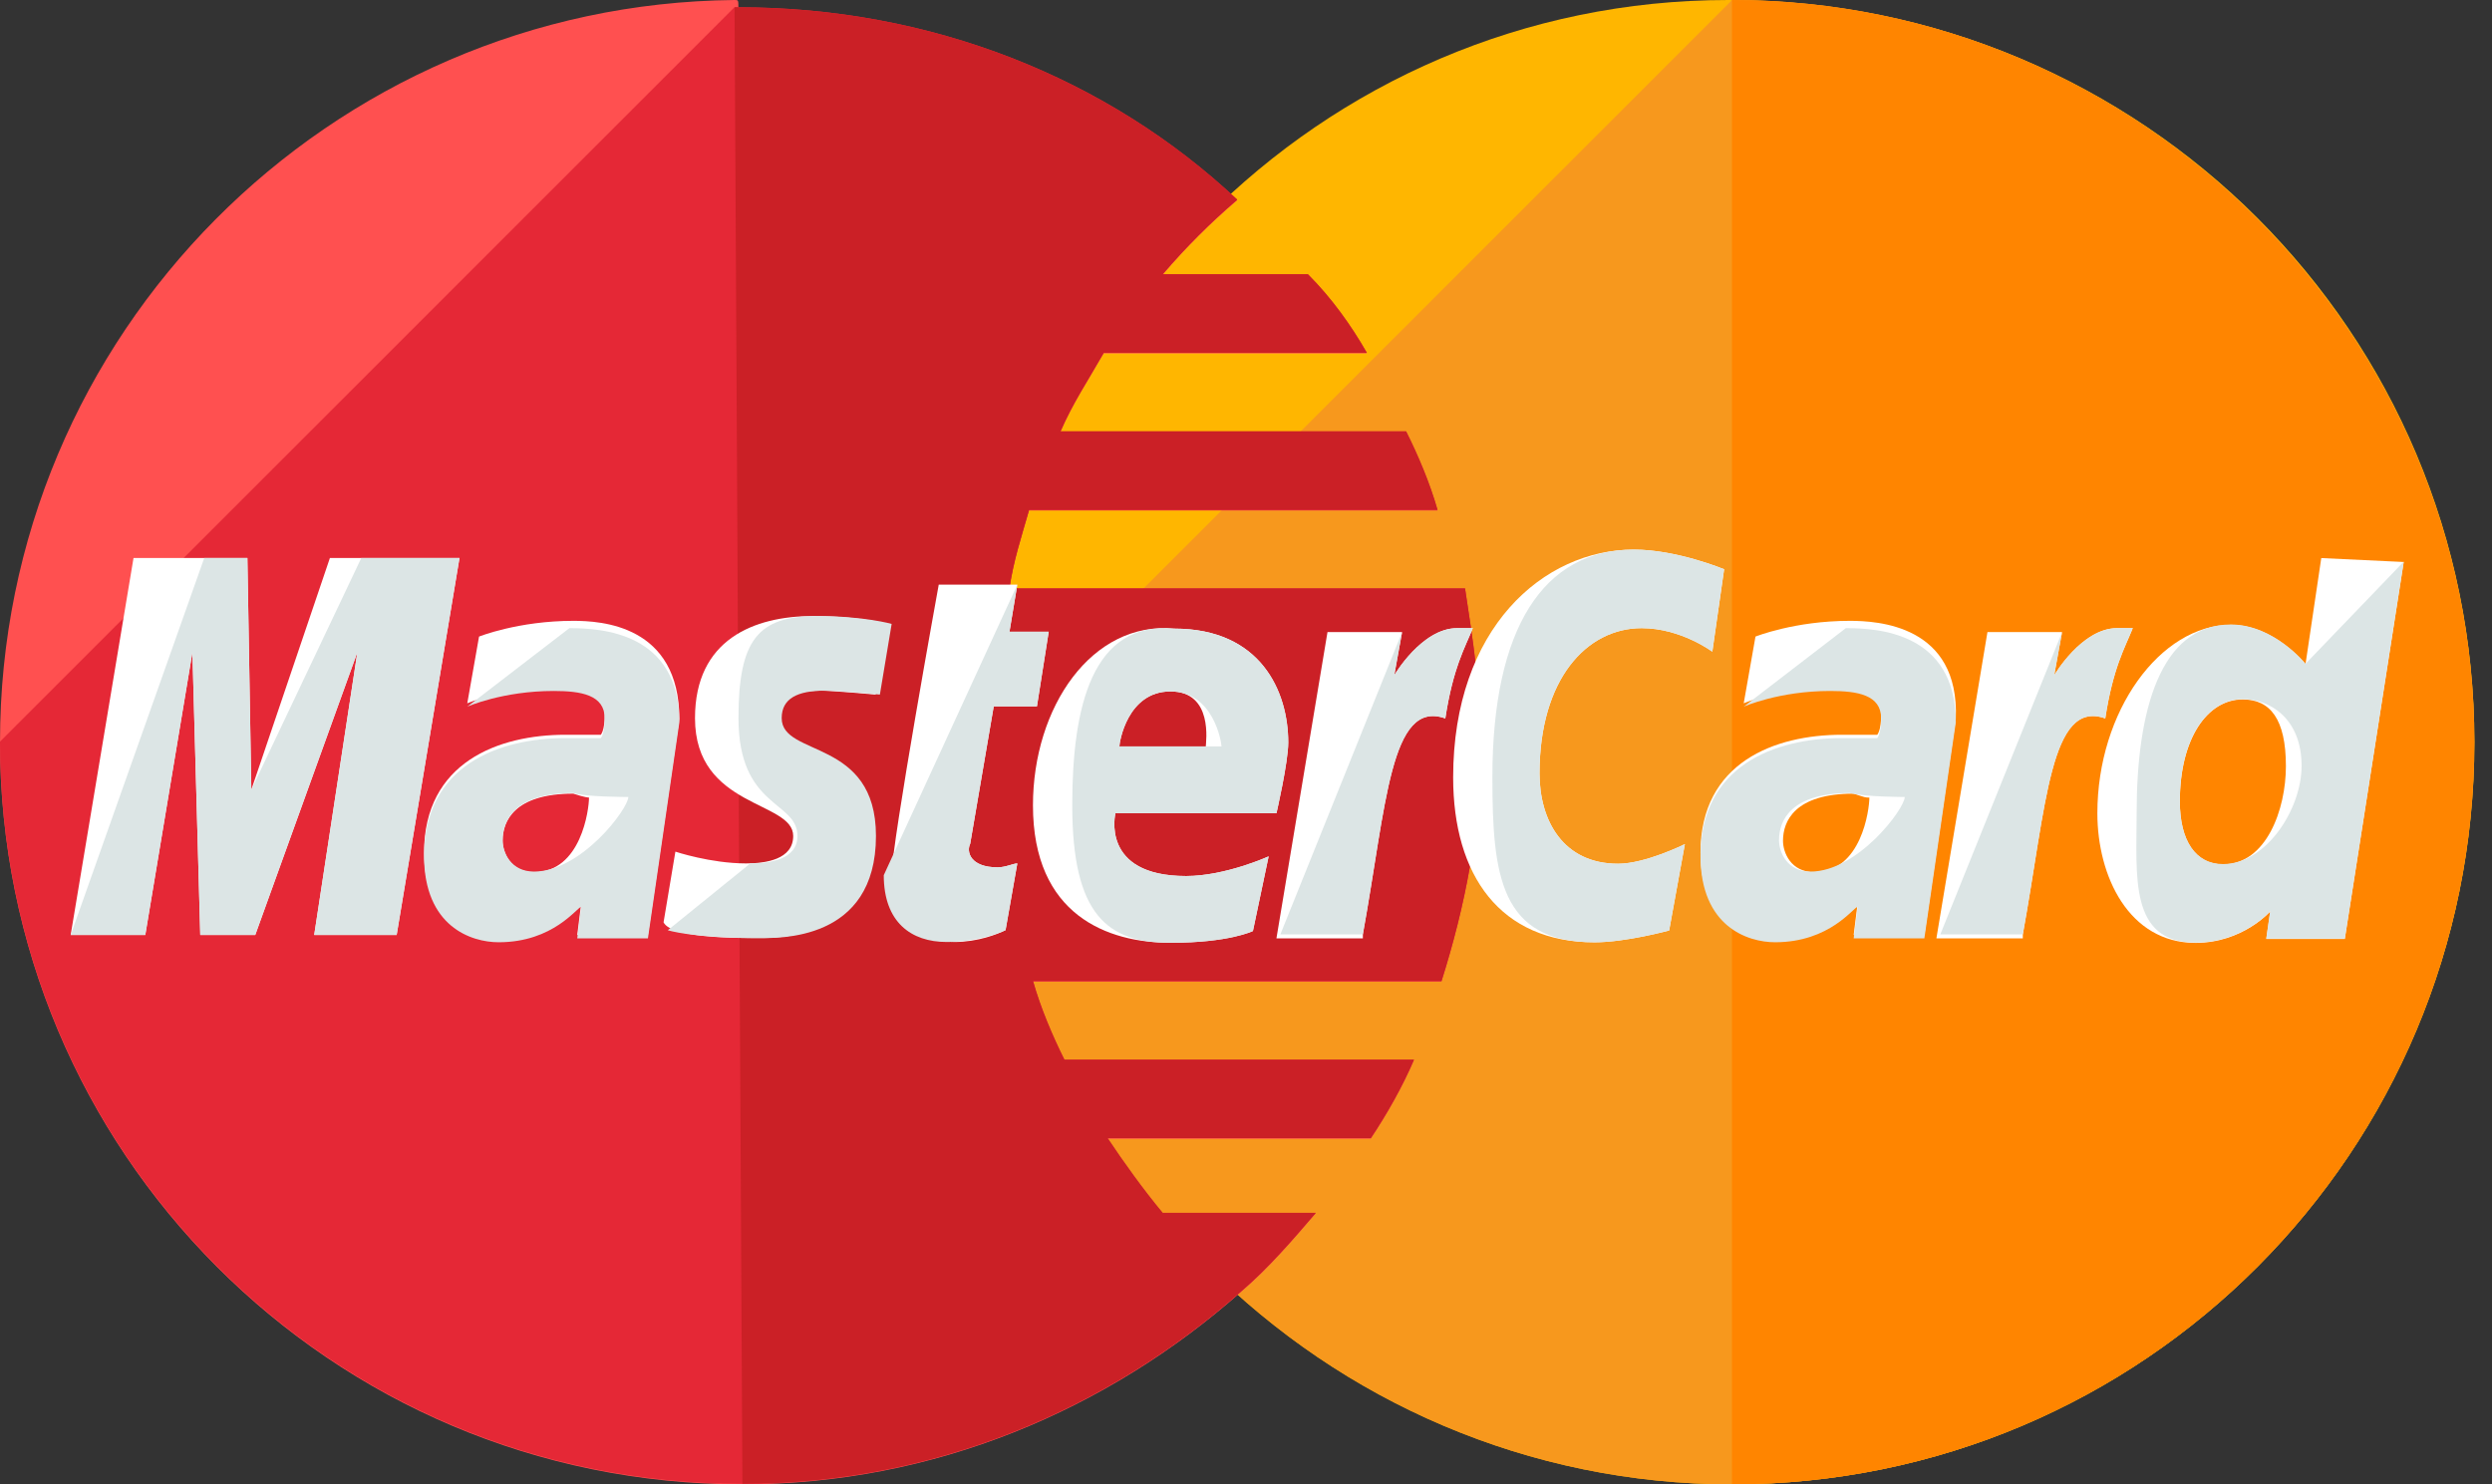
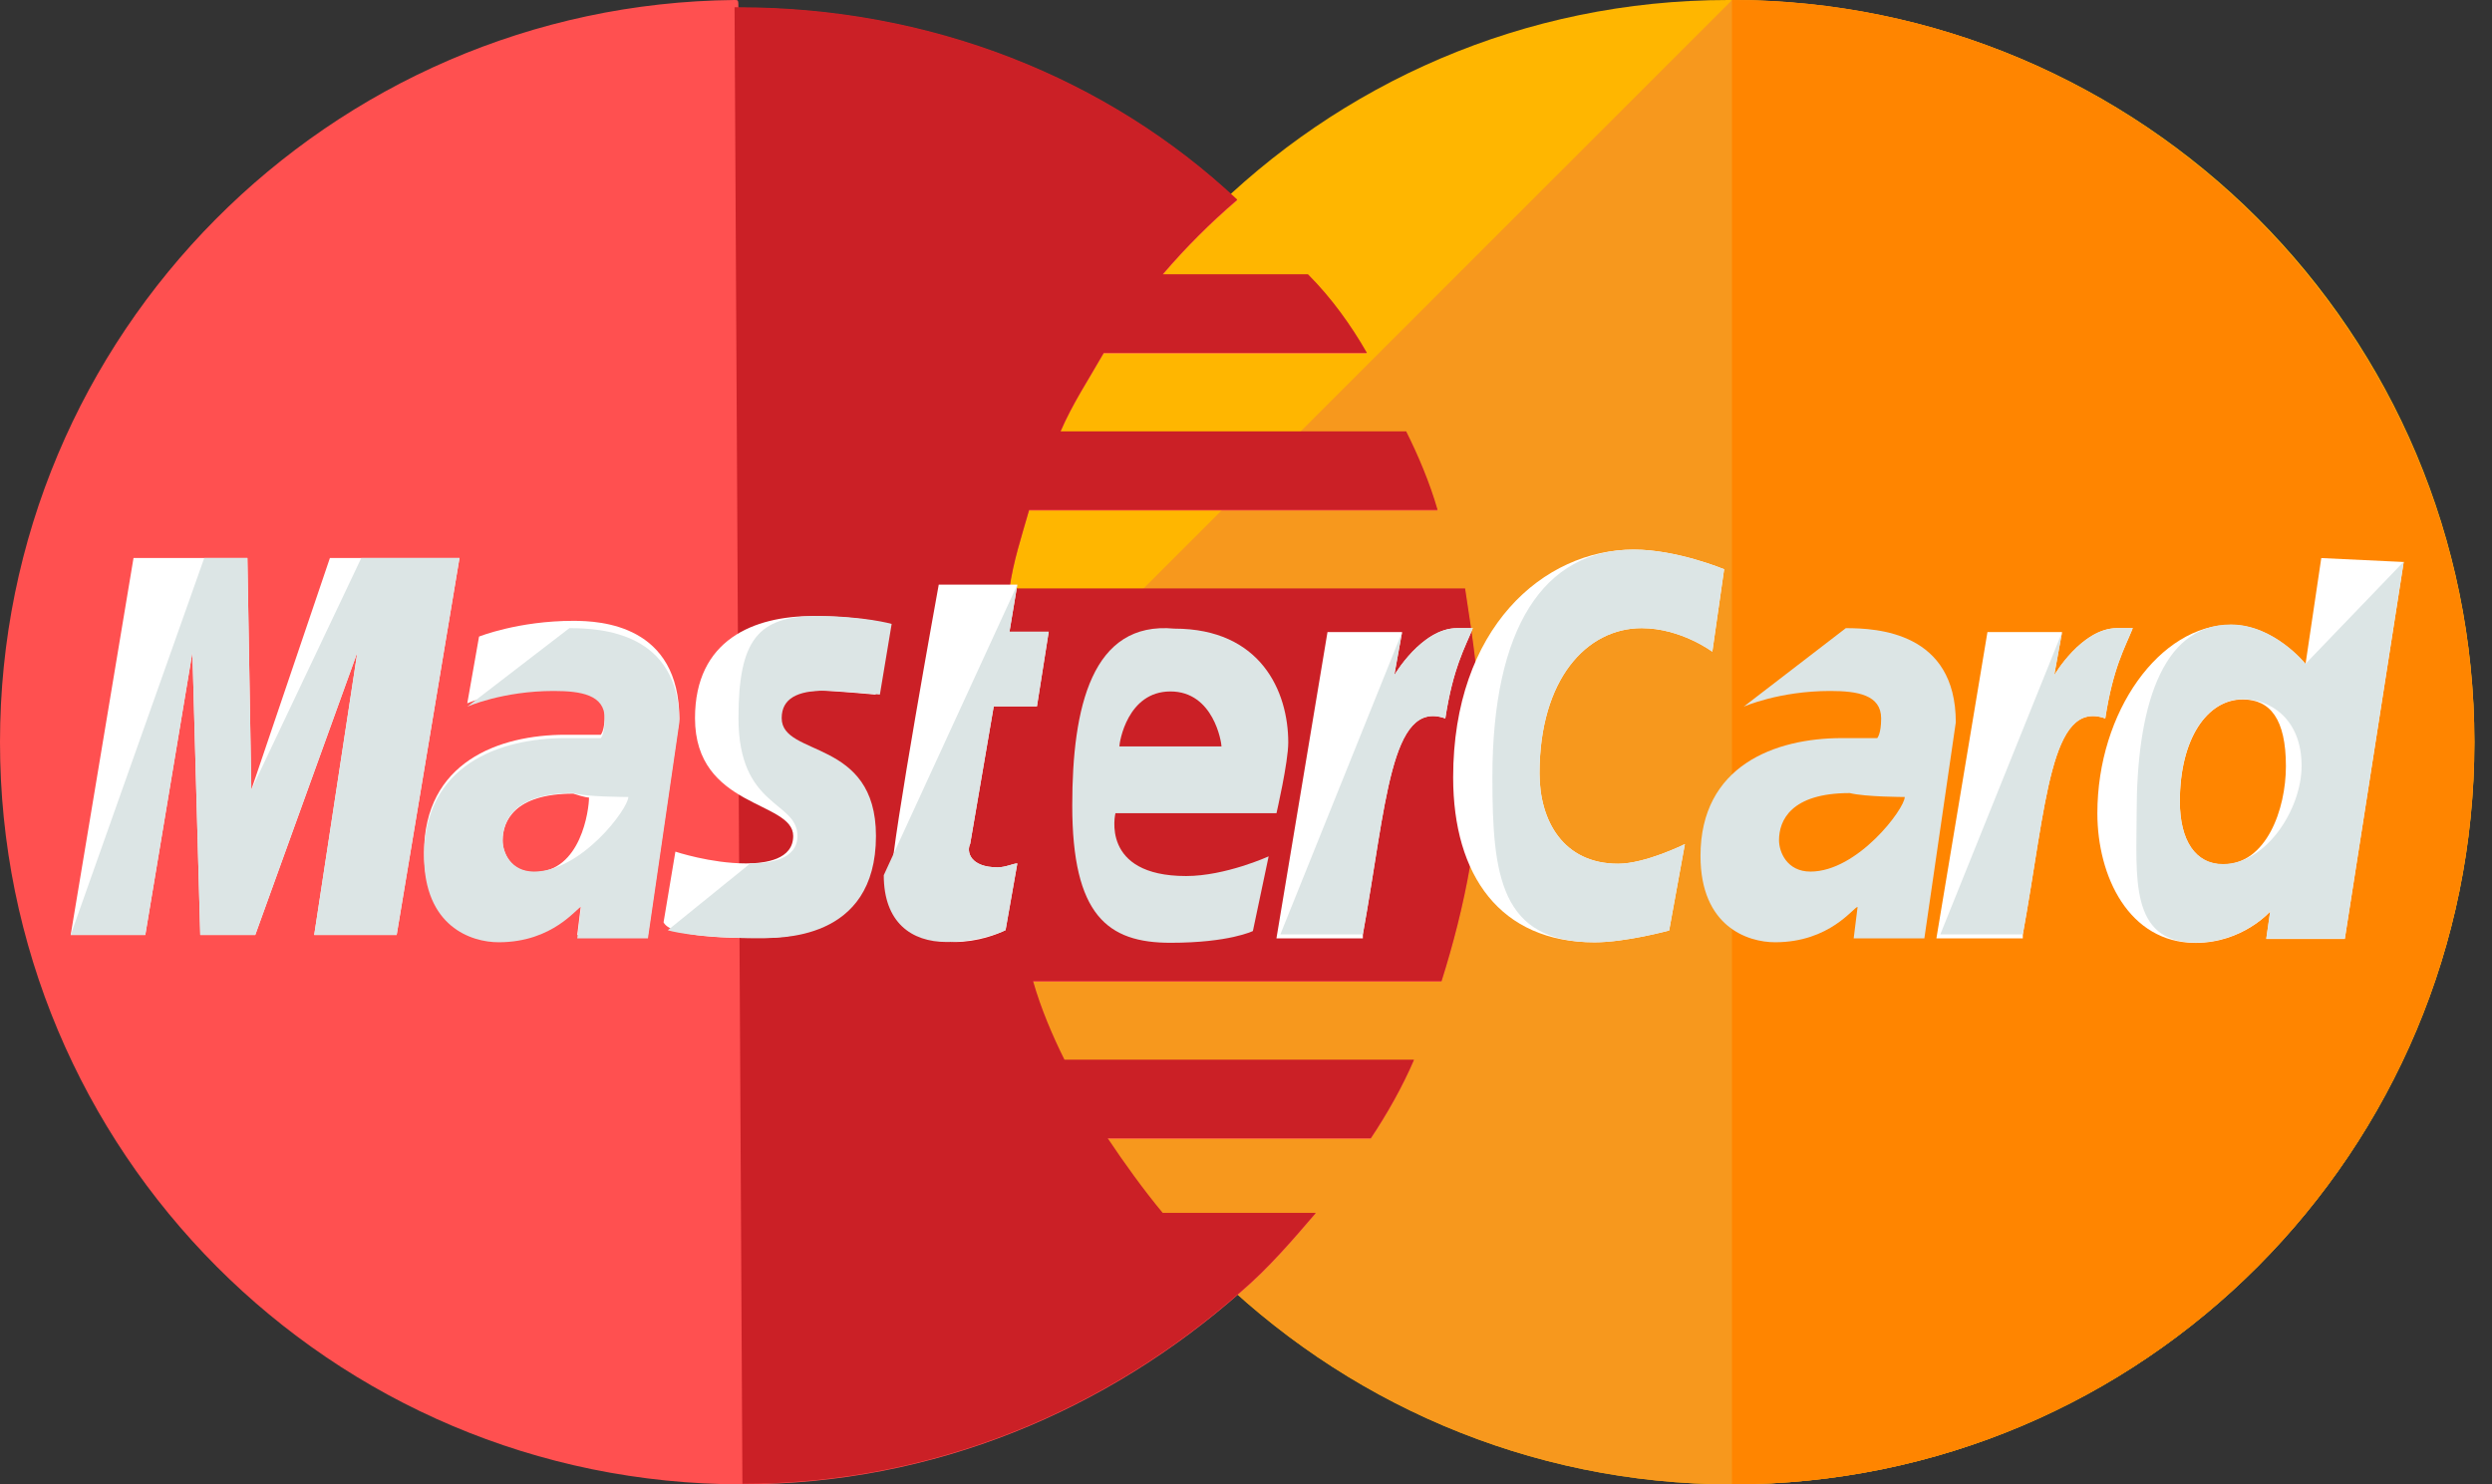
<svg xmlns="http://www.w3.org/2000/svg" width="47" height="28" viewBox="0 0 47 28" fill="none">
  <rect x="0" y="0" width="47" height="28" fill="#333333" stroke="none" />
  <g style="mix-blend-mode:luminosity">
    <path d="M46.668 14C46.668 21.704 40.446 28 32.668 28C24.964 28 18.668 21.704 18.668 14C18.668 6.296 24.89 0 32.594 0C40.446 0 46.668 6.296 46.668 14Z" fill="#FFB600" />
    <path d="M32.668 0C40.371 0 46.668 6.296 46.668 14C46.668 21.704 40.446 28 32.668 28C24.964 28 18.668 21.704 18.668 14" fill="#F7981D" />
    <path d="M32.665 0C40.368 0 46.665 6.296 46.665 14C46.665 21.704 40.442 28 32.665 28" fill="#FF8500" />
    <path d="M13.852 0C6.222 0.074 0 6.296 0 14C0 21.704 6.222 28 14 28C17.63 28 20.889 26.593 23.407 24.37C23.926 23.926 24.37 23.407 24.815 22.889H21.926C21.556 22.444 21.185 21.926 20.889 21.482H25.852C26.148 21.037 26.444 20.518 26.667 20H20.074C19.852 19.556 19.63 19.037 19.482 18.518H27.185C27.63 17.111 27.926 15.63 27.926 14.074C27.926 13.037 27.778 12.074 27.63 11.111H19.037C19.111 10.593 19.259 10.148 19.407 9.63H27.111C26.963 9.111 26.741 8.593 26.518 8.148H20C20.222 7.63 20.518 7.185 20.815 6.667H25.778C25.482 6.148 25.111 5.63 24.667 5.185H21.926C22.37 4.667 22.815 4.222 23.333 3.778C20.889 1.481 17.556 0.148 13.926 0.148C13.926 -1.43493e-07 13.926 0 13.852 0Z" fill="#FF5050" />
-     <path d="M0 13.989C0 21.692 6.222 27.989 14 27.989C17.63 27.989 20.889 26.581 23.407 24.359C23.926 23.915 24.37 23.396 24.815 22.878H21.926C21.556 22.433 21.185 21.915 20.889 21.47H25.852C26.148 21.026 26.444 20.507 26.667 19.989H20.074C19.852 19.544 19.63 19.026 19.482 18.507H27.185C27.63 17.1 27.926 15.618 27.926 14.063C27.926 13.026 27.778 12.063 27.63 11.1H19.037C19.111 10.581 19.259 10.137 19.407 9.618H27.111C26.963 9.1 26.741 8.581 26.518 8.137H20C20.222 7.618 20.518 7.174 20.815 6.655H25.778C25.482 6.137 25.111 5.618 24.667 5.174H21.926C22.37 4.655 22.815 4.211 23.333 3.766C20.889 1.47 17.556 0.137 13.926 0.137H13.852" fill="#E52836" />
    <path d="M14.002 27.989C17.632 27.989 20.891 26.581 23.41 24.359C23.928 23.915 24.373 23.396 24.817 22.878H21.928C21.558 22.433 21.188 21.915 20.891 21.47H25.854C26.151 21.026 26.447 20.507 26.669 19.989H20.076C19.854 19.544 19.632 19.026 19.484 18.507H27.188C27.632 17.1 27.928 15.618 27.928 14.063C27.928 13.026 27.78 12.063 27.632 11.1H19.039C19.113 10.581 19.262 10.137 19.41 9.618H27.113C26.965 9.1 26.743 8.581 26.521 8.137H20.002C20.225 7.618 20.521 7.174 20.817 6.655H25.78C25.484 6.137 25.113 5.618 24.669 5.174H21.928C22.373 4.655 22.817 4.211 23.336 3.766C20.891 1.47 17.558 0.137 13.928 0.137H13.854" fill="#CB2026" />
    <path d="M18.965 17.546L19.187 16.287C19.113 16.287 18.965 16.361 18.816 16.361C18.298 16.361 18.224 16.065 18.298 15.917L18.742 13.324H19.557L19.779 11.917H19.039L19.187 11.028H17.705C17.705 11.028 16.816 15.917 16.816 16.509C16.816 17.398 17.335 17.769 18.002 17.769C18.446 17.769 18.816 17.62 18.965 17.546Z" fill="white" />
-     <path d="M19.482 15.191C19.482 17.265 20.89 17.784 22.075 17.784C23.186 17.784 23.631 17.562 23.631 17.562L23.927 16.154C23.927 16.154 23.112 16.525 22.371 16.525C20.742 16.525 21.038 15.339 21.038 15.339H24.075C24.075 15.339 24.297 14.377 24.297 14.006C24.297 13.043 23.779 11.858 22.149 11.858C20.593 11.71 19.482 13.339 19.482 15.191ZM22.075 13.043C22.89 13.043 22.742 14.006 22.742 14.08H21.112C21.112 14.006 21.26 13.043 22.075 13.043Z" fill="white" />
    <path d="M31.481 17.552L31.777 15.923C31.777 15.923 31.036 16.293 30.518 16.293C29.481 16.293 29.036 15.478 29.036 14.589C29.036 12.812 29.925 11.849 30.962 11.849C31.703 11.849 32.295 12.293 32.295 12.293L32.518 10.738C32.518 10.738 31.629 10.367 30.814 10.367C29.11 10.367 27.407 11.849 27.407 14.664C27.407 16.515 28.295 17.775 30.073 17.775C30.666 17.775 31.481 17.552 31.481 17.552Z" fill="white" />
    <path d="M10.813 11.711C9.776 11.711 9.035 12.008 9.035 12.008L8.813 13.267C8.813 13.267 9.48 12.971 10.443 12.971C10.961 12.971 11.405 13.045 11.405 13.489C11.405 13.786 11.331 13.86 11.331 13.86C11.331 13.86 10.887 13.86 10.665 13.86C9.405 13.86 7.998 14.378 7.998 16.082C7.998 17.415 8.887 17.711 9.405 17.711C10.443 17.711 10.887 17.045 10.961 17.045L10.887 17.637H12.22L12.813 13.563C12.813 11.786 11.331 11.711 10.813 11.711ZM11.109 15.045C11.109 15.267 10.961 16.452 10.072 16.452C9.628 16.452 9.48 16.082 9.48 15.86C9.48 15.489 9.702 14.971 10.813 14.971C11.035 15.045 11.109 15.045 11.109 15.045Z" fill="white" />
    <path d="M14.219 17.695C14.589 17.695 16.441 17.769 16.441 15.769C16.441 13.917 14.664 14.287 14.664 13.546C14.664 13.176 14.96 13.028 15.478 13.028C15.701 13.028 16.515 13.102 16.515 13.102L16.738 11.769C16.738 11.769 16.219 11.621 15.33 11.621C14.219 11.621 13.108 12.065 13.108 13.546C13.108 15.25 14.96 15.102 14.96 15.769C14.96 16.213 14.441 16.287 14.071 16.287C13.404 16.287 12.738 16.065 12.738 16.065L12.515 17.398C12.589 17.547 12.96 17.695 14.219 17.695Z" fill="white" />
    <path d="M43.78 10.527L43.483 12.527C43.483 12.527 42.891 11.786 42.076 11.786C40.743 11.786 39.557 13.416 39.557 15.342C39.557 16.527 40.15 17.786 41.409 17.786C42.298 17.786 42.817 17.194 42.817 17.194L42.743 17.712H44.224L45.335 10.601L43.78 10.527ZM43.113 14.453C43.113 15.268 42.743 16.305 41.928 16.305C41.409 16.305 41.113 15.86 41.113 15.119C41.113 13.934 41.631 13.194 42.298 13.194C42.817 13.194 43.113 13.564 43.113 14.453Z" fill="white" />
    <path d="M2.74 17.637L3.629 12.304L3.777 17.637H4.814L6.74 12.304L5.926 17.637H7.481L8.666 10.526H6.222L4.74 14.897L4.666 10.526H2.518L1.333 17.637H2.74Z" fill="white" />
    <path d="M25.704 17.626C26.148 15.182 26.222 13.182 27.259 13.552C27.407 12.589 27.63 12.219 27.778 11.849C27.778 11.849 27.704 11.849 27.481 11.849C26.815 11.849 26.296 12.738 26.296 12.738L26.444 11.923H25.037L24.074 17.701H25.704V17.626Z" fill="white" />
-     <path d="M34.887 11.711C33.85 11.711 33.109 12.008 33.109 12.008L32.887 13.267C32.887 13.267 33.553 12.971 34.517 12.971C35.035 12.971 35.479 13.045 35.479 13.489C35.479 13.786 35.405 13.86 35.405 13.86C35.405 13.86 34.961 13.86 34.739 13.86C33.479 13.86 32.072 14.378 32.072 16.082C32.072 17.415 32.961 17.711 33.479 17.711C34.517 17.711 34.961 17.045 35.035 17.045L34.961 17.637H36.294L36.887 13.563C36.961 11.786 35.405 11.711 34.887 11.711ZM35.257 15.045C35.257 15.267 35.109 16.452 34.22 16.452C33.776 16.452 33.628 16.082 33.628 15.86C33.628 15.489 33.85 14.971 34.961 14.971C35.183 15.045 35.183 15.045 35.257 15.045Z" fill="white" />
    <path d="M38.151 17.626C38.595 15.182 38.669 13.182 39.706 13.552C39.854 12.589 40.077 12.219 40.225 11.849C40.225 11.849 40.151 11.849 39.928 11.849C39.262 11.849 38.743 12.738 38.743 12.738L38.891 11.923H37.484L36.521 17.701H38.151V17.626Z" fill="white" />
    <path d="M16.668 16.509C16.668 17.398 17.187 17.769 17.853 17.769C18.372 17.769 18.816 17.62 18.965 17.546L19.187 16.287C19.113 16.287 18.965 16.361 18.816 16.361C18.298 16.361 18.224 16.065 18.298 15.917L18.742 13.324H19.557L19.779 11.917H19.039L19.187 11.028" fill="#DCE5E5" />
    <path d="M20.223 15.191C20.223 17.265 20.89 17.784 22.075 17.784C23.186 17.784 23.63 17.562 23.63 17.562L23.927 16.154C23.927 16.154 23.112 16.525 22.371 16.525C20.741 16.525 21.038 15.339 21.038 15.339H24.075C24.075 15.339 24.297 14.377 24.297 14.006C24.297 13.043 23.779 11.858 22.149 11.858C20.593 11.71 20.223 13.339 20.223 15.191ZM22.075 13.043C22.89 13.043 23.038 14.006 23.038 14.08H21.112C21.112 14.006 21.26 13.043 22.075 13.043Z" fill="#DCE5E5" />
    <path d="M31.48 17.552L31.777 15.923C31.777 15.923 31.036 16.293 30.517 16.293C29.48 16.293 29.036 15.478 29.036 14.589C29.036 12.812 29.925 11.849 30.962 11.849C31.703 11.849 32.295 12.293 32.295 12.293L32.517 10.738C32.517 10.738 31.628 10.367 30.814 10.367C29.11 10.367 28.147 11.849 28.147 14.664C28.147 16.515 28.295 17.775 30.073 17.775C30.666 17.775 31.48 17.552 31.48 17.552Z" fill="#DCE5E5" />
    <path d="M8.813 13.33C8.813 13.33 9.48 13.034 10.443 13.034C10.961 13.034 11.405 13.108 11.405 13.552C11.405 13.849 11.331 13.923 11.331 13.923C11.331 13.923 10.887 13.923 10.665 13.923C9.405 13.923 7.998 14.441 7.998 16.145C7.998 17.478 8.887 17.774 9.405 17.774C10.443 17.774 10.887 17.108 10.961 17.108L10.887 17.701H12.22L12.813 13.626C12.813 11.923 11.331 11.849 10.739 11.849L8.813 13.33ZM11.85 15.034C11.85 15.256 10.961 16.441 10.072 16.441C9.628 16.441 9.48 16.071 9.48 15.849C9.48 15.478 9.702 14.96 10.813 14.96C11.035 15.034 11.85 15.034 11.85 15.034Z" fill="#DCE5E5" />
    <path d="M12.595 17.547C12.595 17.547 13.04 17.695 14.299 17.695C14.669 17.695 16.521 17.769 16.521 15.769C16.521 13.917 14.743 14.287 14.743 13.546C14.743 13.176 15.04 13.028 15.558 13.028C15.78 13.028 16.595 13.102 16.595 13.102L16.817 11.769C16.817 11.769 16.299 11.621 15.41 11.621C14.299 11.621 13.928 12.065 13.928 13.546C13.928 15.25 15.04 15.102 15.04 15.769C15.04 16.213 14.521 16.287 14.151 16.287" fill="#DCE5E5" />
    <path d="M43.483 12.521C43.483 12.521 42.89 11.78 42.075 11.78C40.742 11.78 40.298 13.41 40.298 15.336C40.298 16.521 40.15 17.78 41.409 17.78C42.298 17.78 42.816 17.188 42.816 17.188L42.742 17.706H44.224L45.335 10.595L43.483 12.521ZM43.409 14.447C43.409 15.262 42.742 16.299 41.927 16.299C41.409 16.299 41.112 15.854 41.112 15.114C41.112 13.928 41.631 13.188 42.298 13.188C42.816 13.188 43.409 13.558 43.409 14.447Z" fill="#DCE5E5" />
-     <path d="M2.74 17.637L3.629 12.304L3.777 17.637H4.814L6.74 12.304L5.926 17.637H7.481L8.666 10.526H6.814L4.74 14.897L4.666 10.526H3.852L1.333 17.637H2.74Z" fill="#DCE5E5" />
+     <path d="M2.74 17.637L3.629 12.304L3.777 17.637H4.814L6.74 12.304L5.926 17.637H7.481L8.666 10.526H6.814L4.74 14.897L4.666 10.526H3.852L1.333 17.637H2.74" fill="#DCE5E5" />
    <path d="M24.148 17.626H25.703C26.148 15.182 26.222 13.182 27.259 13.552C27.407 12.589 27.629 12.219 27.778 11.849C27.778 11.849 27.703 11.849 27.481 11.849C26.815 11.849 26.296 12.738 26.296 12.738L26.444 11.923" fill="#DCE5E5" />
    <path d="M32.887 13.33C32.887 13.33 33.553 13.034 34.517 13.034C35.035 13.034 35.479 13.108 35.479 13.552C35.479 13.849 35.405 13.923 35.405 13.923C35.405 13.923 34.961 13.923 34.739 13.923C33.479 13.923 32.072 14.441 32.072 16.145C32.072 17.478 32.961 17.774 33.479 17.774C34.517 17.774 34.961 17.108 35.035 17.108L34.961 17.701H36.294L36.887 13.626C36.887 11.923 35.405 11.849 34.813 11.849L32.887 13.33ZM35.924 15.034C35.924 15.256 35.035 16.441 34.146 16.441C33.702 16.441 33.553 16.071 33.553 15.849C33.553 15.478 33.776 14.96 34.887 14.96C35.183 15.034 35.924 15.034 35.924 15.034Z" fill="#DCE5E5" />
    <path d="M36.595 17.626H38.151C38.595 15.182 38.669 13.182 39.706 13.552C39.855 12.589 40.077 12.219 40.225 11.849C40.225 11.849 40.151 11.849 39.929 11.849C39.262 11.849 38.743 12.738 38.743 12.738L38.892 11.923" fill="#DCE5E5" />
  </g>
</svg>